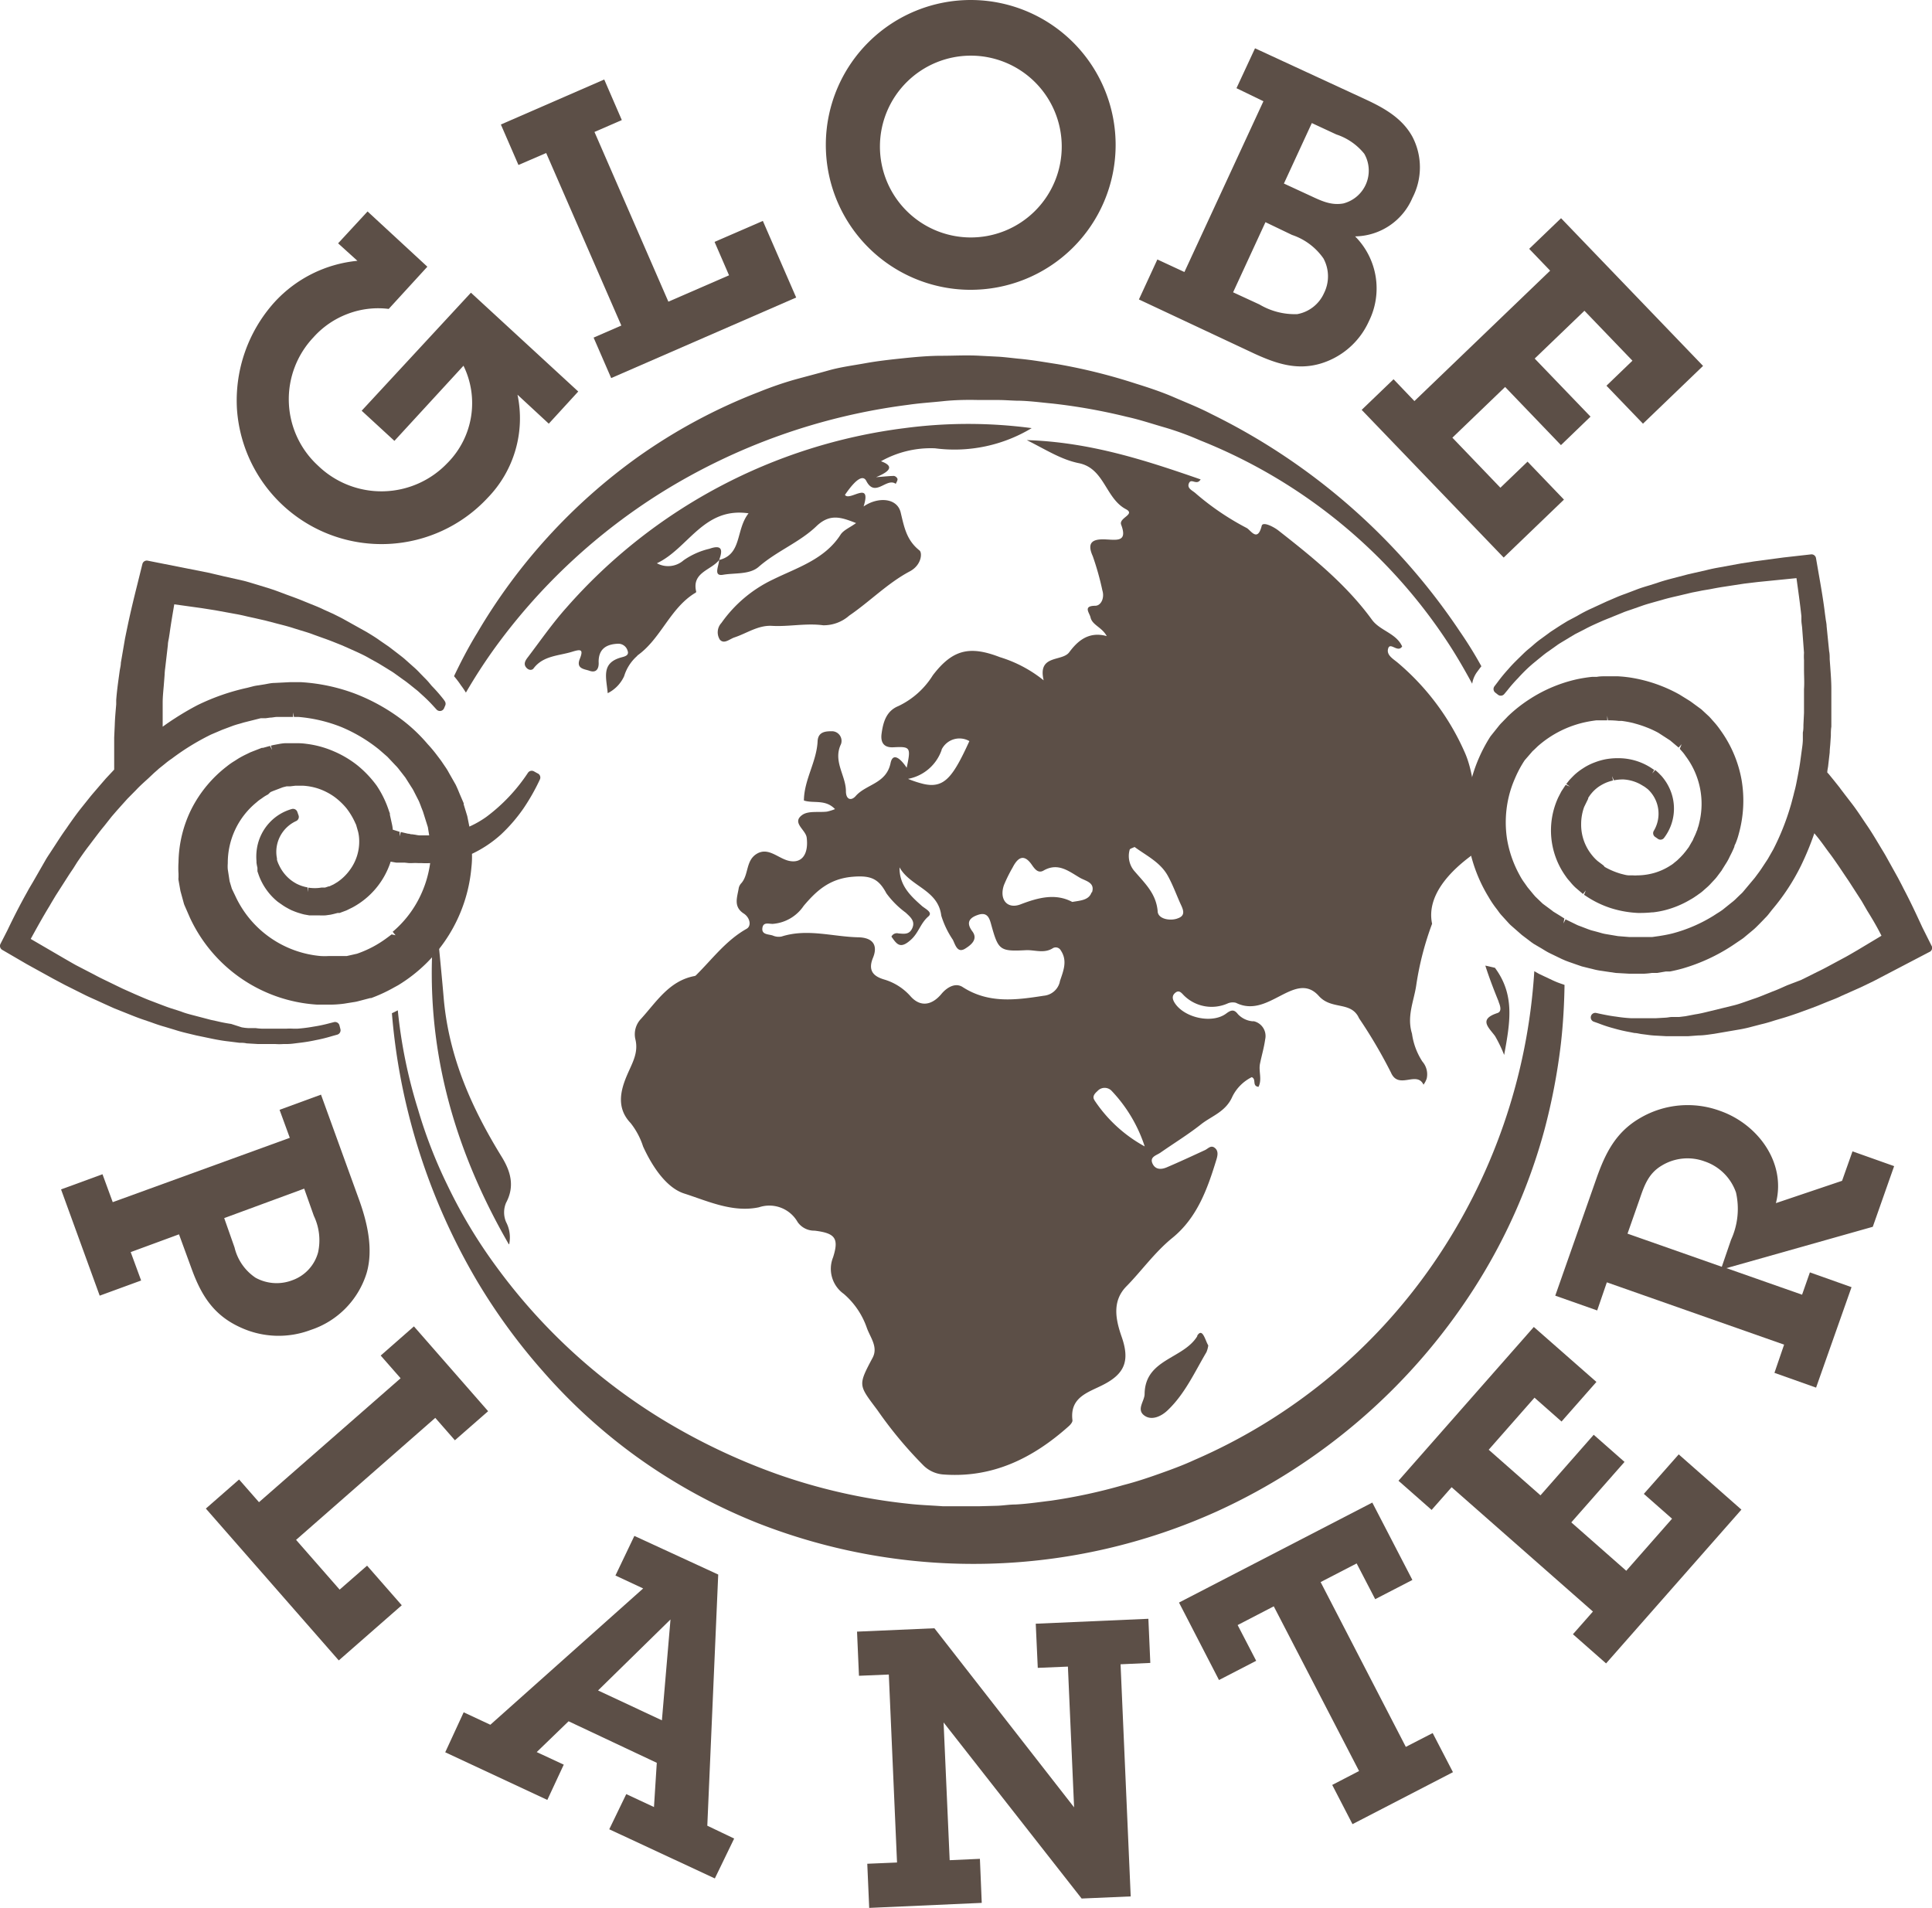
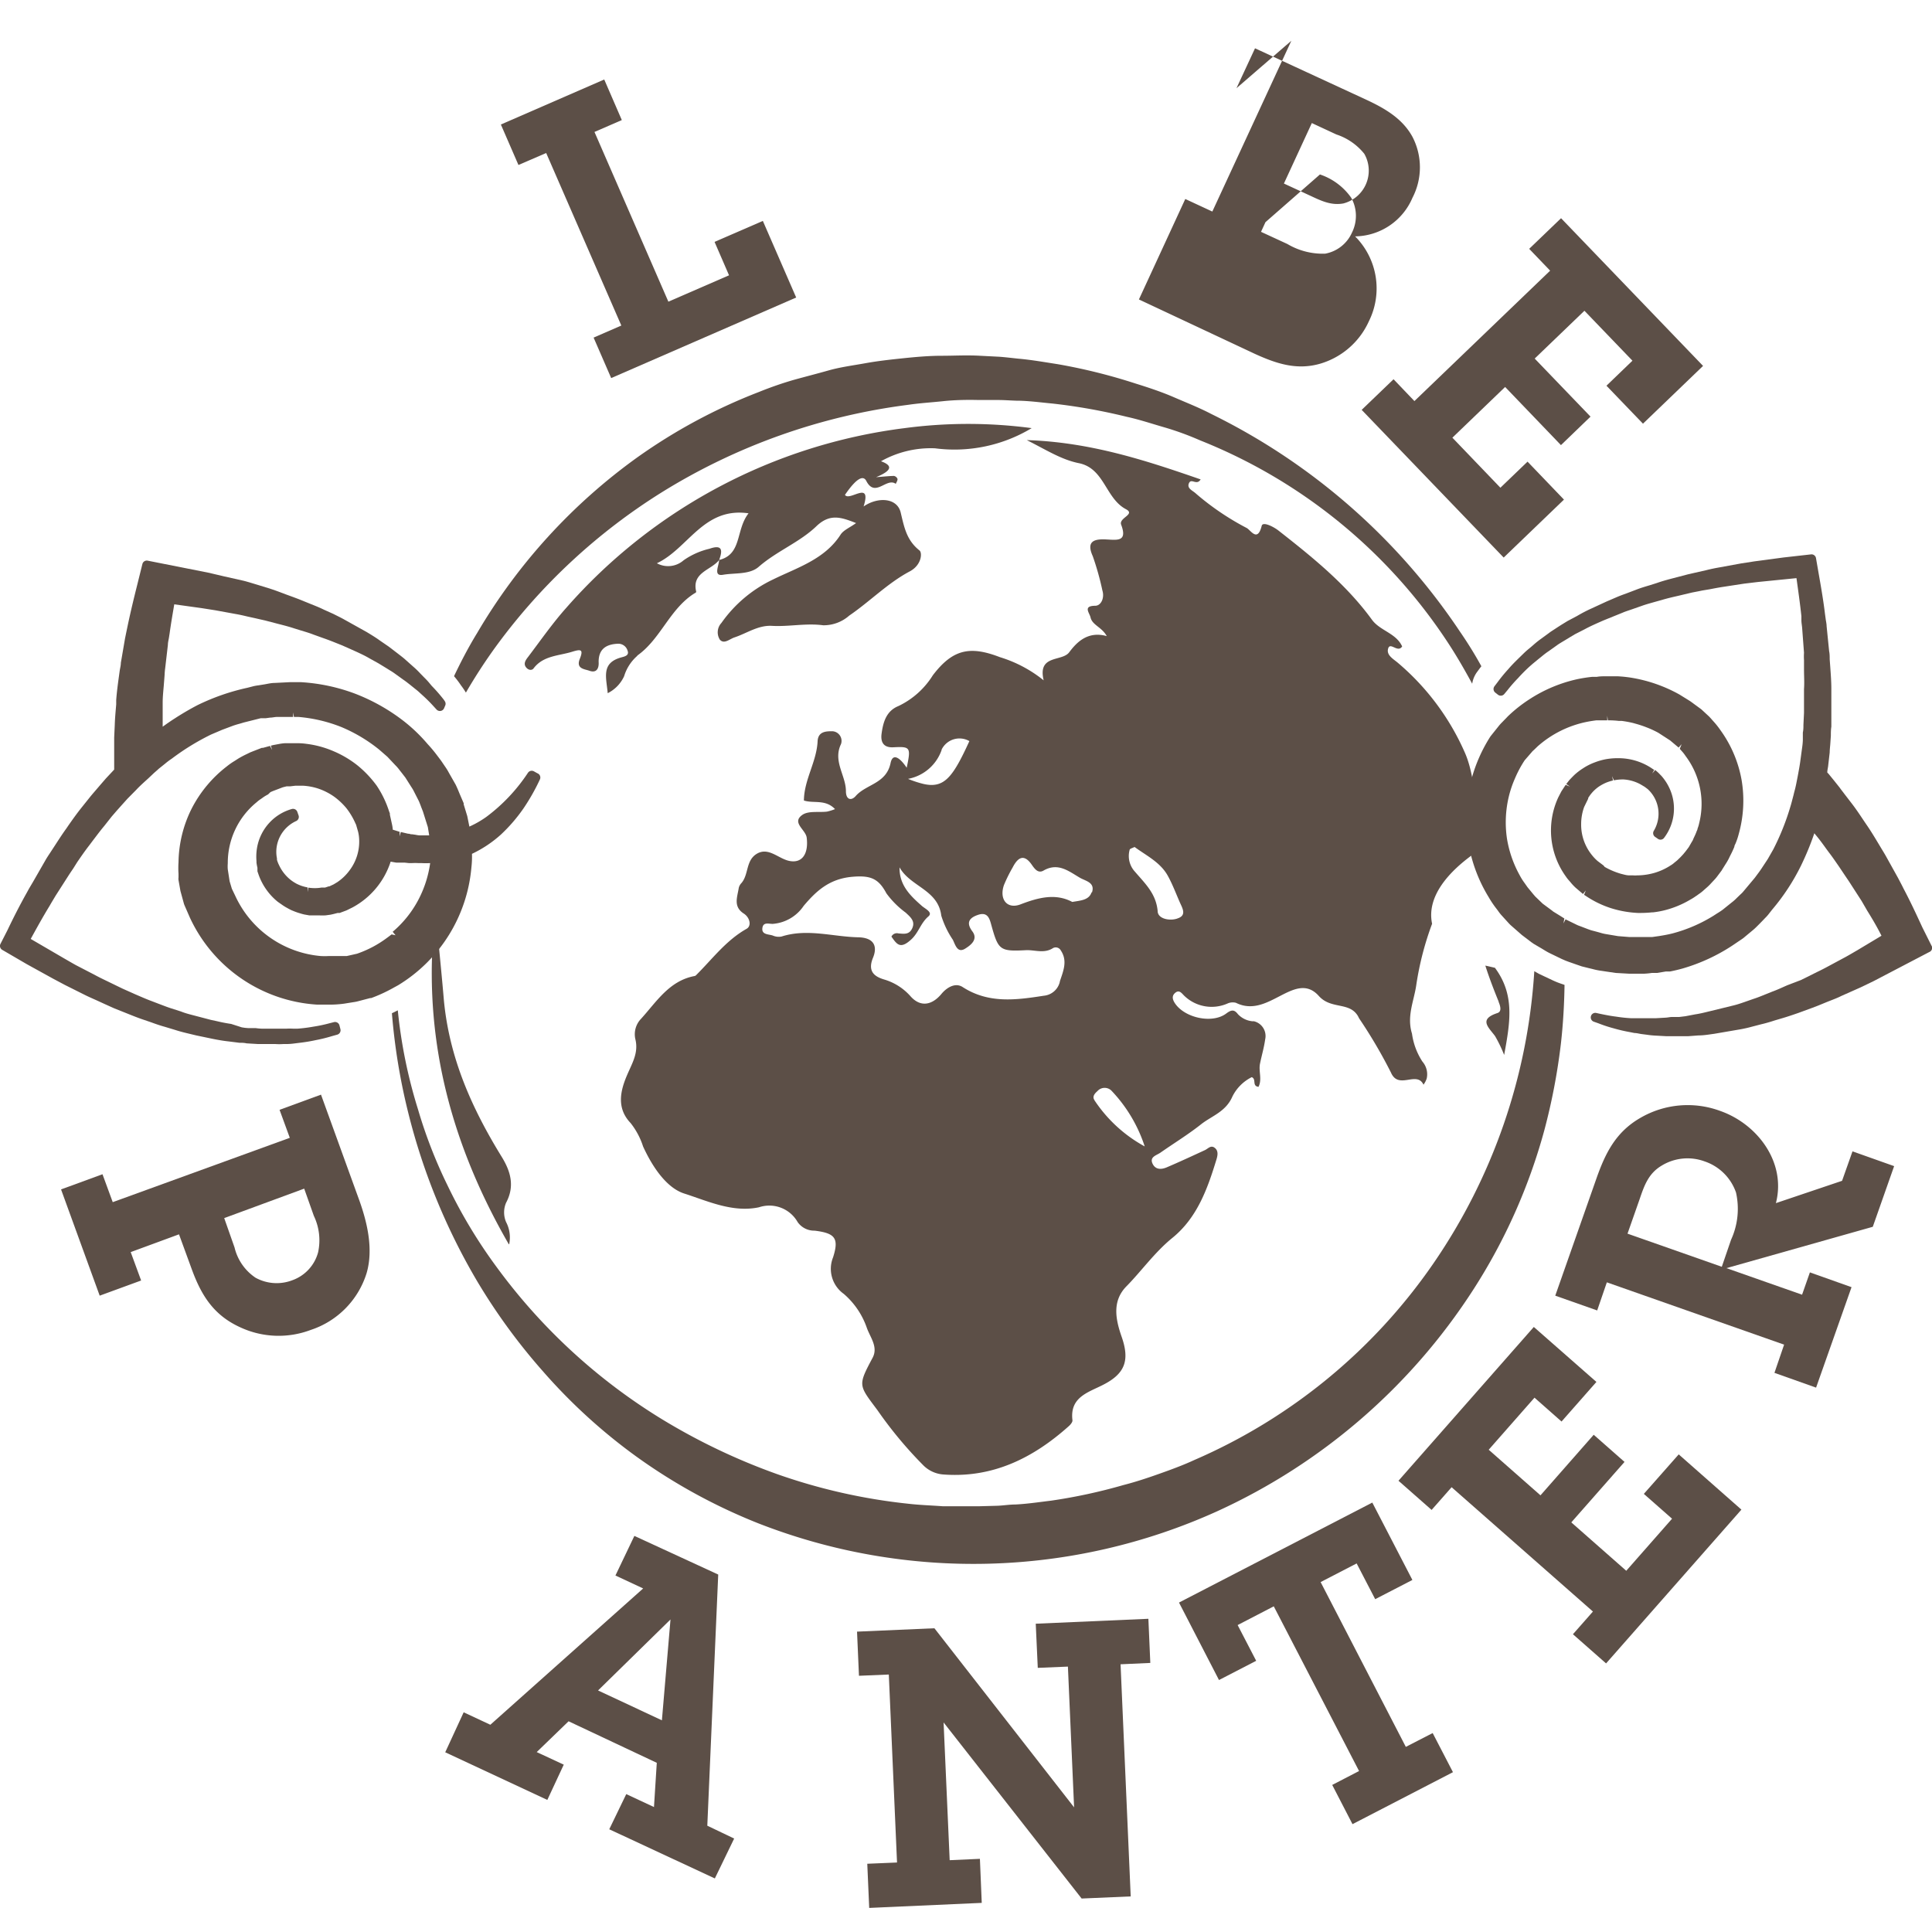
<svg xmlns="http://www.w3.org/2000/svg" id="Calque_1" data-name="Calque 1" viewBox="0 0 200 197.51">
  <defs>
    <style>.cls-1{fill:#5c4f47;}</style>
  </defs>
  <title>logo_GP-coul200</title>
  <g id="Calque_1-2" data-name="Calque 1">
    <path class="cls-1" d="M179.2,130.34a7.68,7.68,0,0,0,.51-4.89,5.19,5.19,0,0,0-3.25-3.22,5.13,5.13,0,0,0-4.45.44c-1.34.8-1.78,2-2.28,3.48l-1.25,3.56,9.76,3.43Zm-12.86,4.41-1,2.91L161,136.13l4.24-12.07c.93-2.65,2-4.86,4.58-6.34a9.73,9.73,0,0,1,8.24-.72c3.89,1.36,6.87,5.35,5.78,9.55l6.85-2.31,1.08-3.05,4.31,1.53L193.87,129l-15.15,4.28,7.83,2.75.81-2.31,4.31,1.53L188,145.65l-4.31-1.53,1-2.92Z" transform="translate(0 -2)" />
    <polygon class="cls-1" points="162.83 169.18 164.9 166.83 150.27 153.96 148.2 156.31 144.77 153.29 158.78 137.37 165.26 143.06 161.65 147.16 158.85 144.69 154.11 150.08 159.47 154.8 164.98 148.53 168.17 151.34 162.66 157.6 168.35 162.61 173.09 157.22 170.17 154.65 173.78 150.56 180.27 156.28 166.26 172.2 162.83 169.18" />
    <polygon class="cls-1" points="145.53 180.84 148.31 179.41 150.41 183.46 140.01 188.84 137.91 184.78 140.69 183.34 131.86 166.29 128.12 168.23 130.04 171.93 126.19 173.92 122.05 165.9 142.06 155.55 146.21 163.56 142.36 165.55 140.44 161.85 136.71 163.78 145.53 180.84" />
    <polygon class="cls-1" points="107.22 168.09 107.43 172.66 110.55 172.53 111.19 187.1 96.73 168.56 88.72 168.91 88.92 173.48 92.01 173.35 92.86 192.81 89.78 192.94 89.98 197.51 101.63 196.99 101.44 192.43 98.31 192.57 97.68 178.31 111.97 196.54 117.05 196.32 116 172.29 119.08 172.15 118.88 167.58 107.22 168.09" />
    <path class="cls-1" d="M69.41,169.65h0L61.91,177l6.61,3.09Zm-4.58,18.08,2.87,1.34.29-4.58-9.13-4.3-3.3,3.19,2.8,1.3-1.7,3.65L46.09,183.4,48,179.26l2.76,1.29,15.82-14.11-2.87-1.34L65.67,161,74.35,165l-1.13,26L76,192.33,74,196.46l-10.93-5.09Z" transform="translate(0 -2)" />
-     <polygon class="cls-1" points="24.75 153.16 26.81 155.51 41.47 142.68 39.41 140.33 42.85 137.31 50.53 146.09 47.09 149.1 45.06 146.78 30.65 159.41 35.16 164.56 38 162.08 41.59 166.18 35.07 171.89 21.31 156.17 24.75 153.16" />
    <path class="cls-1" d="M24.28,131.14a5.23,5.23,0,0,0,2.17,3.13,4.53,4.53,0,0,0,3.82.26,4.23,4.23,0,0,0,2.66-2.89,5.86,5.86,0,0,0-.44-3.77l-1-2.82-8.28,3.05ZM37.1,126c.89,2.41,1.59,5.27.85,7.8a9,9,0,0,1-5.79,5.88,9.4,9.4,0,0,1-7.28-.27c-2.71-1.23-4-3.23-5-5.94l-1.35-3.69-5,1.84,1.08,2.94-4.29,1.57-4-11,4.29-1.57,1.06,2.89L30,119.79l-1.06-2.9,4.29-1.57Z" transform="translate(0 -2)" />
-     <path class="cls-1" d="M59.86,42.53l-3.05,3.33-3.24-3a11.81,11.81,0,0,1-3.09,10.68,15,15,0,0,1-25.95-9.19,15.2,15.2,0,0,1,3.87-11.05A13.36,13.36,0,0,1,37,29l-2-1.81,3.05-3.3,6.19,5.72-4,4.37a8.84,8.84,0,0,0-4.24.51,9,9,0,0,0-3.56,2.44,9.32,9.32,0,0,0,.37,13.17l.17.16a9.43,9.43,0,0,0,13.34-.33l.07-.07a8.8,8.8,0,0,0,1.59-10l-7.15,7.78-3.39-3.12L48.75,32.3Z" transform="translate(0 -2)" />
    <polygon class="cls-1" points="61.45 34.95 64.32 33.7 56.54 15.84 53.67 17.08 51.85 12.89 62.55 8.23 64.37 12.43 61.54 13.66 69.19 31.23 75.47 28.5 73.97 25.04 78.97 22.87 82.42 30.8 63.27 39.14 61.45 34.95" />
-     <path class="cls-1" d="M109.91,17.07a9.41,9.41,0,1,0-9.58,9.51,9.41,9.41,0,0,0,9.58-9.51m-24.42-.19A15,15,0,1,1,100.37,32h-.12A15,15,0,0,1,85.49,16.88" transform="translate(0 -2)" />
-     <path class="cls-1" d="M132.91,21l2.51,1.16c1.2.55,2.29,1.15,3.65.9a3.51,3.51,0,0,0,2.16-5.14,6.19,6.19,0,0,0-2.89-2l-2.54-1.18Zm-5.26,11.26,2.73,1.26a7.17,7.17,0,0,0,3.91,1,3.77,3.77,0,0,0,2.77-2.17,3.88,3.88,0,0,0-.06-3.6,6.46,6.46,0,0,0-3.25-2.43L131,25Zm-7.84-3.4,2.8,1.3,8.18-17.68L128,11.13,129.92,7l11.53,5.33c1.93.9,3.74,1.95,4.77,3.84a6.84,6.84,0,0,1,0,6.3,6.55,6.55,0,0,1-5.94,4,7.63,7.63,0,0,1,1.42,8.8,8,8,0,0,1-5,4.37c-2.45.72-4.58,0-6.78-1L117.9,33Z" transform="translate(0 -2)" />
+     <path class="cls-1" d="M132.91,21l2.51,1.16c1.2.55,2.29,1.15,3.65.9a3.51,3.51,0,0,0,2.16-5.14,6.19,6.19,0,0,0-2.89-2l-2.54-1.18m-5.26,11.26,2.73,1.26a7.17,7.17,0,0,0,3.91,1,3.77,3.77,0,0,0,2.77-2.17,3.88,3.88,0,0,0-.06-3.6,6.46,6.46,0,0,0-3.25-2.43L131,25Zm-7.84-3.4,2.8,1.3,8.18-17.68L128,11.13,129.92,7l11.53,5.33c1.93.9,3.74,1.95,4.77,3.84a6.84,6.84,0,0,1,0,6.3,6.55,6.55,0,0,1-5.94,4,7.63,7.63,0,0,1,1.42,8.8,8,8,0,0,1-5,4.37c-2.45.72-4.58,0-6.78-1L117.9,33Z" transform="translate(0 -2)" />
    <polygon class="cls-1" points="144.26 39.26 146.42 41.52 160.47 28.02 158.3 25.76 161.6 22.59 176.3 37.88 170.08 43.86 166.3 39.93 168.99 37.34 164.02 32.17 158.87 37.12 164.65 43.13 161.59 46.08 155.81 40.06 150.35 45.31 155.32 50.49 158.13 47.79 161.9 51.72 155.66 57.72 140.96 42.43 144.26 39.26" />
-     <path class="cls-1" d="M74.46,59.94h0v0h0v0" transform="translate(0 -2)" />
    <path class="cls-1" d="M65.95,69.88c2.46-1.72,3.38-4.89,6-6.49.05,0,.13-.1.12-.14-.48-2,1.53-2.21,2.37-3.27v0h0c.35-.93.41-1.67-1-1.17A7.72,7.72,0,0,0,70.77,60a2.43,2.43,0,0,1-2.77.31c3.26-1.53,4.82-5.85,9.49-5.17-1.35,1.71-.65,4.25-3.05,4.83a.09.09,0,0,1,0,0h0c0,.59-.65,1.72.42,1.53,1.23-.21,2.75,0,3.69-.83,1.88-1.64,4.26-2.54,6-4.23,1.39-1.3,2.54-.89,4.07-.29-.65.47-1.29.72-1.6,1.19C85.37,59.92,82.49,60.77,80,62a13.7,13.7,0,0,0-5.32,4.49,1.42,1.42,0,0,0-.16,1.73c.45.5,1-.07,1.53-.24,1.28-.43,2.44-1.27,3.86-1.19,1.77.1,3.52-.3,5.31-.06a4,4,0,0,0,2.69-1c2.15-1.47,4-3.38,6.27-4.58,1.24-.66,1.31-1.94,1-2.17-1.33-1.06-1.57-2.37-1.94-3.92s-2.38-1.64-3.84-.63c.87-2.79-1.47-.48-1.93-1.2,1.13-1.65,1.87-2.1,2.21-1.44.92,1.78,2.1-.4,3.05.3.07-.17.2-.35.18-.51a.51.51,0,0,0-.36-.31c-.42,0-.84.05-1.86.13,1.62-.67,1.78-1.19.51-1.65a10.51,10.51,0,0,1,5.6-1.34,15.48,15.48,0,0,0,10-2.09,49.94,49.94,0,0,0-13.15,0,55.85,55.85,0,0,0-35,18.57c-1.44,1.61-2.69,3.41-4,5.14-.22.28-.47.64-.23,1s.63.4.81.17c1-1.34,2.62-1.3,4-1.73.85-.26,1.21-.3.79.74s.51,1.05,1,1.23c.74.26,1-.25.95-.93,0-1.36.83-1.82,2-1.87a1,1,0,0,1,1,.73c.19.51-.36.6-.67.69-2.1.58-1.53,2.09-1.39,3.7A3.66,3.66,0,0,0,64.61,72,4.55,4.55,0,0,1,66,69.87" transform="translate(0 -2)" />
    <path class="cls-1" d="M155.13,105.7c.16.39.38,1-.11,1.17-2,.65-.91,1.49-.25,2.39a14.55,14.55,0,0,1,.94,1.95c.6-3.28,1.08-6-.72-8.69l-.23-.33-1-.23c.4,1.26.88,2.5,1.38,3.73" transform="translate(0 -2)" />
-     <path class="cls-1" d="M123.95,140.31c-1.44,2.39-5.42,2.36-5.46,6,0,.71-.84,1.56-.09,2.18s1.79.17,2.49-.51c1.78-1.7,2.78-3.94,4-6a2.69,2.69,0,0,0,.19-.7c-.32-.51-.59-1.9-1.15-1" transform="translate(0 -2)" />
    <path class="cls-1" d="M52.71,130.81a3.44,3.44,0,0,0-.32-2.3,2.54,2.54,0,0,1,0-2c.89-1.67.51-3.18-.44-4.73-3.08-5-5.43-10.21-6-16.24-.19-2.26-.42-4.52-.63-6.78l-.48.1c-.83,11.25,1.95,21.75,7.82,31.93" transform="translate(0 -2)" />
  </g>
  <g id="Calque_2" data-name="Calque 2">
    <path class="cls-1" d="M160.64,103.44l-1.23-.58-.12-.06-.46-.26a59.9,59.9,0,0,1-10.45,30.26,58,58,0,0,1-24.76,20.35c-1.19.55-2.43,1-3.64,1.43s-2.45.84-3.7,1.16a56.21,56.21,0,0,1-7.46,1.61c-1.25.15-2.49.34-3.74.4-.62,0-1.24.11-1.86.13l-1.85.05-.85,0h-1l-1.93,0c-1.21-.09-2.35-.12-3.56-.26a59.52,59.52,0,0,1-13.65-3.09,64.67,64.67,0,0,1-11.87-5.67,59.92,59.92,0,0,1-17.09-15.73,52.3,52.3,0,0,1-5.09-8.46,49.56,49.56,0,0,1-3.05-7.85,51.47,51.47,0,0,1-2.1-10.28c-.2.1-.4.21-.61.3a63.84,63.84,0,0,0,1.68,10.26,65.27,65.27,0,0,0,7.09,17.39A61.93,61.93,0,0,0,56.24,144a57.81,57.81,0,0,0,9.67,8.81,58.6,58.6,0,0,0,12.57,6.88,61.15,61.15,0,0,0,47.5-1.23,62.3,62.3,0,0,0,26.52-22.93A59.07,59.07,0,0,0,159.87,119a63.72,63.72,0,0,0,1.71-8.93c.23-2,.35-4.1.38-6.11l-.4-.14A8.4,8.4,0,0,1,160.64,103.44Z" transform="translate(0 -2)" />
    <path class="cls-1" d="M153.19,71.18l.16-.21q-1-1.82-2.2-3.56a65.74,65.74,0,0,0-25.75-22.55c-1.26-.66-2.57-1.17-3.86-1.73s-2.62-1-4-1.43a58.57,58.57,0,0,0-8.05-2c-1.36-.21-2.7-.45-4.07-.57-.68-.07-1.39-.16-2-.2l-1.95-.1c-1.39-.08-2.7,0-4,0s-2.66.12-4,.26-2.61.28-3.88.51S87,40,85.8,40.34s-2.46.66-3.68,1a37.32,37.32,0,0,0-3.56,1.24A57.2,57.2,0,0,0,66,49.33a59.36,59.36,0,0,0-16.6,18.19C48.49,69,47.68,70.57,47,72a9.85,9.85,0,0,1,.72.95,8.48,8.48,0,0,1,.51.75,55.53,55.53,0,0,1,3.19-4.89A61.77,61.77,0,0,1,68.45,53,63.56,63.56,0,0,1,94,43.91c1.2-.18,2.42-.25,3.64-.38s2.49-.15,3.69-.12h2c.65,0,1.24.05,1.87.07,1.23,0,2.51.18,3.79.3a60,60,0,0,1,7.66,1.37c1.29.28,2.54.7,3.82,1.07s2.54.83,3.77,1.37a55,55,0,0,1,25.53,20.76c.95,1.43,1.81,2.92,2.63,4.43a2.77,2.77,0,0,1,.51-1.22Z" transform="translate(0 -2)" />
    <path class="cls-1" d="M200,100,199,98c-.61-1.32-1.24-2.68-1.94-4l-.18-.36-.41-.78-1.24-2.23c-.14-.25-.3-.51-.44-.74l-.27-.45c-.42-.7-.85-1.42-1.33-2.11l-.27-.4c-.38-.57-.78-1.17-1.21-1.73l-.77-1c-.17-.23-.35-.45-.51-.68l-.55-.69-.57-.7-.15-.16c0-.26.08-.51.1-.77l.15-1.31c0-.33.05-.65.07-1l.05-.74c0-.31,0-.61.05-.92l0-1.29c0-.76,0-1.53,0-2.27v-.35c0-.76-.06-1.53-.11-2.25l-.06-.82c0-.28,0-.56-.06-.85l-.26-2.58c0-.25-.07-.51-.1-.77l-.07-.51c-.17-1.42-.42-2.84-.66-4.21l-.27-1.56a.47.47,0,0,0-.51-.38l-2.84.32-3,.4-1.42.22-2.18.4c-.48.08-1,.19-1.43.3l-.75.17-.35.08-.75.17-1.53.4c-.58.15-1.17.31-1.73.51l-.73.23c-.47.14-.95.28-1.4.46l-1,.38c-.36.13-.72.26-1.06.41l-1,.43-1.56.72a15,15,0,0,0-1.48.77l-1,.53-.62.38-.36.23-.32.21c-.21.14-.43.27-.62.42l-.89.65a9.33,9.33,0,0,0-.73.59l-.46.39a7.44,7.44,0,0,0-.57.51l-.36.35c-.41.4-.84.82-1.21,1.26a16.25,16.25,0,0,0-1.1,1.34l-.32.42a.47.47,0,0,0,.08.66l.28.22a.47.47,0,0,0,.65-.07l.35-.42a15,15,0,0,1,1.07-1.22A16.7,16.7,0,0,1,158.34,71l.32-.28.51-.42.42-.34c.23-.19.47-.38.73-.55l.91-.65c.17-.12.36-.23.54-.34l.35-.21.36-.22.55-.33,1-.51c.42-.23.85-.43,1.32-.64l.61-.27,2-.81c.32-.14.66-.24,1-.36l1-.35c.44-.16.9-.28,1.35-.41l.72-.2c.56-.17,1.13-.3,1.7-.43l1.43-.34.67-.13.39-.08L177,63c.46-.09.93-.18,1.4-.25l2.15-.33,1.42-.17,4-.4c.18,1.3.37,2.63.51,3.94l0,.42c0,.27.06.55.08.83l.19,2.54a5.29,5.29,0,0,0,0,.75l0,1c0,.67.05,1.33,0,2v.46c0,.67,0,1.36,0,2l-.06,1.26c0,.26,0,.51-.06.78l0,.79a7.19,7.19,0,0,1-.08.82l-.17,1.25c-.07.56-.18,1.12-.28,1.67-.05.25-.1.51-.15.76s-.11.51-.17.73-.08.31-.11.44l-.1.38c-.07.26-.13.51-.22.8a25.4,25.4,0,0,1-1.78,4.46l-.57,1-.66,1c-.14.21-.28.4-.43.6l-.26.35-1.19,1.42a1.82,1.82,0,0,1-.21.22l-.15.14-.33.32a4.38,4.38,0,0,1-.51.45l-.92.74c-.19.14-.39.27-.59.39l-.37.24a15.55,15.55,0,0,1-4.21,1.82c-.35.09-.7.16-1.05.22l-.36.06-.71.1-.43,0-.65,0h-1.34l-1.13-.09-1.19-.2a4.47,4.47,0,0,1-.68-.16l-.4-.11-.53-.14-.31-.11-.81-.31a2.93,2.93,0,0,1-.47-.2l-1.05-.51-.21.42.09-.51-.51-.32-.65-.4-.08-.07-1-.74-.76-.73-.2-.23-.51-.62a2.41,2.41,0,0,1-.19-.25l-.24-.34a6,6,0,0,1-.47-.75A11.7,11.7,0,0,1,156,88.81a11.48,11.48,0,0,1,.18-4.3,11.15,11.15,0,0,1,.65-1.93,11.66,11.66,0,0,1,1-1.87l.72-.83a1.27,1.27,0,0,1,.18-.19l.12-.11.32-.31a10.93,10.93,0,0,1,5.09-2.54c.34-.07.68-.12,1-.16h.33c.23,0,.46,0,.69,0h.1l0-.47h0l.07.47h.13a8.9,8.9,0,0,1,1,.06l.3,0a11,11,0,0,1,1.19.22l.21.06c.33.09.65.19,1,.32l.31.12a10.4,10.4,0,0,1,1.08.51l1.22.79.88.74.31-.35-.19.48.19.22a3.62,3.62,0,0,1,.4.51,8.22,8.22,0,0,1,1.41,7,3.24,3.24,0,0,1-.16.53c0,.11-.08.22-.11.32a5.37,5.37,0,0,1-.22.51c-.05.11-.11.23-.14.32a1.41,1.41,0,0,1-.13.23l-.31.54h0l-.3.4-.27.33-.13.14-.15.16-.35.34-.16.13-.15.12-.08.07a2.24,2.24,0,0,1-.29.2,6.3,6.3,0,0,1-1.6.75,6.61,6.61,0,0,1-1.76.28h-.1a2.35,2.35,0,0,1-.42,0h-.4c-.3,0-.59-.1-.85-.16a7.63,7.63,0,0,1-1.7-.72L166,91.6h0l-.61-.46a4.47,4.47,0,0,1-.57-.59,5,5,0,0,1-1.14-3.26,5.22,5.22,0,0,1,.31-1.75l.42-.86,0-.08.21-.31.12-.15.13-.15a4,4,0,0,1,.63-.55,4.63,4.63,0,0,1,.75-.41,4.26,4.26,0,0,1,.73-.23l-.1-.45.19.43a4.89,4.89,0,0,1,.82-.09h.17a4.18,4.18,0,0,1,1.77.51l.42.25.2.15.12.09a3.45,3.45,0,0,1,.63,4.32.47.47,0,0,0,.14.63l.29.2a.46.46,0,0,0,.64-.11,5,5,0,0,0,.51-5.22,5.24,5.24,0,0,0-.81-1.21l-.12-.12a3.94,3.94,0,0,0-.39-.37l-.11-.1-.31.36.21-.4h0l-.06,0,0,0-.27-.18a6.21,6.21,0,0,0-3.42-1h-.18a7.19,7.19,0,0,0-1.11.11,6.83,6.83,0,0,0-1.06.3l-.16.06a6.34,6.34,0,0,0-.95.47l-.17.11a6.24,6.24,0,0,0-.92.71c-.17.17-.37.37-.51.53l-.3.38.38.27-.44-.18-.07.1-.38.58-.32.62a8.14,8.14,0,0,0,.79,8.19,3.6,3.6,0,0,0,.33.42l.13.15a5.31,5.31,0,0,0,.55.59l.76.65.29-.37-.18.45.23.15A10.3,10.3,0,0,0,166.72,96a10.9,10.9,0,0,0,2.84.51h.23a11.7,11.7,0,0,0,1.21-.06h.1a9,9,0,0,0,1.27-.23A10,10,0,0,0,175,95.12a5.24,5.24,0,0,0,.57-.36l.08-.05.19-.14a3.87,3.87,0,0,0,.39-.29l.51-.45a4.53,4.53,0,0,0,.39-.39l.43-.46.15-.18.51-.68.07-.12.35-.56a5.44,5.44,0,0,0,.3-.51l.18-.37a9.63,9.63,0,0,0,.42-.9c0-.13.09-.25.14-.38a6.91,6.91,0,0,0,.31-.93,12.79,12.79,0,0,0,.3-5.6,12.54,12.54,0,0,0-2.19-5.16,8.36,8.36,0,0,0-.74-.93l-.23-.26-.19-.21-.82-.76L175,74.61l-.14-.09-1-.62a15.26,15.26,0,0,0-5.17-1.77c-.42-.06-.83-.1-1.25-.12H166.3c-.35,0-.7,0-1,.06h-.15l-.34,0a15.22,15.22,0,0,0-1.53.24,15,15,0,0,0-5,2.11,14.75,14.75,0,0,0-2.17,1.72l-.63.65a4.16,4.16,0,0,0-.34.38l-.8,1-.06.08a15.89,15.89,0,0,0-2.17,5.33,15.65,15.65,0,0,0,2,11.3,10.13,10.13,0,0,0,.84,1.24l.14.19a4.3,4.3,0,0,0,.31.4l.68.75c.1.11.19.21.32.33l1.14,1,1,.76.09.06.14.1.87.51c.26.16.51.32.82.47l1.24.6.12.05c.19.09.38.16.57.23l.8.28.55.19.68.17.42.1a6.85,6.85,0,0,0,1,.2l.46.07.95.14,1.4.08h1.54a7.24,7.24,0,0,0,.81-.08h.18l.36,0,.91-.15.16,0,.27,0q.67-.13,1.34-.32a19,19,0,0,0,5.09-2.35l.4-.27.75-.51,1.07-.89c.23-.2.45-.43.67-.65l.36-.37.16-.17a3.79,3.79,0,0,0,.33-.36l.4-.51a22.14,22.14,0,0,0,3-4.58,29.47,29.47,0,0,0,1.37-3.33l.07.09c.41.48.79,1,1.17,1.53l.28.38c.35.45.67.93,1,1.4l.67,1,.38.56,1.29,2c.13.21.25.43.38.65l.23.4c.51.82,1,1.64,1.48,2.6l-2.5,1.5c-.4.23-.8.47-1.2.69l-1.86,1c-.37.2-.74.39-1.12.57l-.74.37-.34.17-.59.29L185,104c-.51.23-1,.46-1.55.66l-.67.27c-.42.17-.83.34-1.27.48l-1,.35c-.32.11-.64.22-1,.31l-2,.49-.62.15c-.48.12-.94.23-1.41.3l-1,.19-.65.08-.37,0-.38,0c-.21,0-.43.06-.65.07l-1.06.06h-2l-.48,0a14.82,14.82,0,0,1-1.61-.17c-.51-.06-1.07-.17-1.6-.28l-.46-.1a.47.47,0,0,0-.25.9l.51.18a13.77,13.77,0,0,0,1.55.51,16.54,16.54,0,0,0,1.72.4l.45.09c.25,0,.51.08.75.11l.55.07a8.48,8.48,0,0,0,.92.09l1.08.06h2.25l1.07-.08c.56,0,1.11-.1,1.64-.17l2.74-.47c.37-.07.74-.15,1.1-.25l1-.26c.48-.11.95-.25,1.41-.4l.71-.21c.59-.17,1.17-.37,1.75-.57l1.39-.51.63-.24,1-.41c.48-.19,1-.38,1.41-.59l2-.89,1.37-.66,5.74-3A.47.47,0,0,0,200,100Z" transform="translate(0 -2)" />
    <path class="cls-1" d="M55.63,82.05l-.36-.2a.47.47,0,0,0-.61.14,18.13,18.13,0,0,1-4.32,4.58,10.18,10.18,0,0,1-1.75,1l-.22-1.09L48,85.27l0-.12-.43-1c-.12-.3-.25-.61-.4-.92L46.47,82a5.81,5.81,0,0,0-.4-.65l-.4-.59-.27-.36-.13-.17q-.46-.62-1-1.2a16.79,16.79,0,0,0-2.54-2.43,19.87,19.87,0,0,0-5-2.8,19.1,19.1,0,0,0-5.57-1.18l-.93,0H30l-1.58.08c-.33,0-.67.08-1,.14l-.68.11a4.16,4.16,0,0,0-.51.09l-.62.16A22.8,22.8,0,0,0,20.44,75c-.71.37-1.42.78-2.19,1.27l-.09.06c-.43.27-.88.58-1.32.9v-.09c0-.62,0-1.27,0-1.89v-.51c0-.57.06-1.15.11-1.72l.09-1.15a6.54,6.54,0,0,1,.06-.7l.28-2.41c0-.25.07-.51.11-.75l.07-.45c.13-.95.29-1.88.48-3l2.87.4,1.39.22,2.08.38c.41.07.81.16,1.22.26l.82.18.39.09.62.14,1.38.36c.55.14,1.1.28,1.64.46l.71.22c.43.13.85.25,1.28.42l1,.36c.32.11.64.23,1,.37l1,.4,1.5.67c.45.21.88.41,1.3.66l.92.51.56.34.31.19.32.2a6.07,6.07,0,0,1,.55.36l.86.62c.24.16.46.34.68.51l.41.33c.17.14.35.27.51.42l.35.32a15.55,15.55,0,0,1,1.15,1.14l.21.23.12.13a.47.47,0,0,0,.78-.13l.1-.24a.47.47,0,0,0,0-.45l-.07-.11a2,2,0,0,0-.14-.19A16.66,16.66,0,0,0,44.69,73l-.3-.36c-.16-.19-.33-.36-.51-.54l-.39-.4a8.58,8.58,0,0,0-.68-.66L42,70.32c-.18-.17-.38-.32-.57-.47l-.31-.24-.3-.23-.59-.45-.89-.61c-.45-.33-.92-.61-1.38-.89l-2.44-1.36c-.33-.18-.67-.34-1-.51l-1-.45c-.44-.22-.9-.4-1.35-.58l-.69-.28c-.57-.24-1.15-.45-1.73-.66l-1.37-.51-.62-.2-1.07-.33c-.51-.15-1-.31-1.48-.43l-2.09-.47c-.48-.12-1-.23-1.43-.34l-6.41-1.27a.47.47,0,0,0-.54.35l-.54,2.18c-.35,1.39-.7,2.84-1,4.28l-.08.38c-.06.29-.12.58-.18.88l-.43,2.51c0,.27-.08.55-.12.83l-.08.58c-.11.79-.22,1.62-.28,2.44l0,.45c-.06.7-.13,1.42-.15,2.14l-.06,1.29V81l0,.67-.86.92-.58.67-.6.7c-.19.22-.37.43-.55.66l-.8,1c-.48.6-.92,1.22-1.34,1.82l-.21.31c-.43.59-.82,1.2-1.21,1.8l-.51.78c-.16.24-.32.48-.46.73L3.42,93.29,3,94l-.23.42c-.72,1.28-1.39,2.6-2,3.88L.05,99.71a.47.47,0,0,0,.18.62l2.54,1.48,2.7,1.49,1.24.66,2,1c.43.22.88.41,1.32.61l.72.33.33.15.71.32,1.35.54c.6.24,1.19.48,1.8.68l.73.25c.46.17.93.33,1.4.46l1.06.32c.37.12.74.22,1.11.31l1.08.26,1.68.35c.54.11,1.11.21,1.67.27l1.11.14c.24,0,.51,0,.74.06l1.18.07h1.79a6,6,0,0,0,.85,0h.38a6.43,6.43,0,0,0,.76-.06l.48-.06a17.24,17.24,0,0,0,1.76-.29,15.72,15.72,0,0,0,1.65-.41l.54-.15a.47.47,0,0,0,.33-.57l-.1-.39a.47.47,0,0,0-.56-.34l-.51.13a14.66,14.66,0,0,1-1.62.34,15.77,15.77,0,0,1-1.65.21l-.46,0a6.2,6.2,0,0,0-.69,0H28.22l-1.1,0a5.9,5.9,0,0,1-.66-.06l-.38,0-.39,0a4.84,4.84,0,0,1-.67-.08L23.93,108c-.48-.07-1-.17-1.45-.28l-.65-.14-2.1-.55c-.34-.09-.68-.19-1-.32l-1-.32c-.44-.14-.86-.31-1.29-.47l-.73-.28c-.57-.21-1.13-.46-1.69-.7l-1.3-.58-.56-.27-.41-.2-.68-.33c-.42-.2-.85-.41-1.27-.64l-1.93-1c-.4-.22-.79-.45-1.19-.68L3.18,99.2c.62-1.13,1.26-2.29,1.94-3.4l.22-.38.42-.7,1.37-2.14c.15-.23.3-.45.45-.67L8,91.24c.4-.58.81-1.18,1.25-1.74l.3-.4c.39-.51.8-1.07,1.23-1.58l.79-1,.51-.59.58-.65.54-.6.89-.9c.39-.42.83-.81,1.25-1.19l.54-.51c.18-.17.38-.33.57-.51l.35-.28.3-.24a7.11,7.11,0,0,1,.68-.51,24.93,24.93,0,0,1,4.07-2.5L23,77.55l1.12-.42c.23-.08.46-.15.69-.21l.44-.13L27,76.35l.31,0h.21l.44-.06c.22,0,.44-.06.66-.07l1.25,0h.47v-.47h0l.09.47.48,0a15.46,15.46,0,0,1,4.44,1.05,16.06,16.06,0,0,1,3.9,2.33l.85.74.82.87a4.23,4.23,0,0,1,.44.51l.26.33.34.44.19.3.43.68a3.66,3.66,0,0,1,.27.46l.51,1c.09.21.17.42.25.64l.17.43.51,1.62.14.86h-1a2.73,2.73,0,0,1-.4-.06l-.34-.05a.88.88,0,0,1-.34-.06h-.1l-.3-.07-.46-.11-.12.45v-.47l-.71-.22a3.65,3.65,0,0,0-.08-.55l-.22-1,0-.13-.1-.27A10.48,10.48,0,0,0,39,83.34a11.15,11.15,0,0,0-2-2.11,10.72,10.72,0,0,0-2.51-1.48A10.21,10.21,0,0,0,31.69,79a6.11,6.11,0,0,0-.77-.06h-.74l-.7,0a4.84,4.84,0,0,0-.6.08l-.59.11-.25.06.13.45h0l-.22-.42-.73.2-.12,0-.67.26-.51.2-.39.19a9.85,9.85,0,0,0-.88.47l-.34.22a7,7,0,0,0-.82.57,13,13,0,0,0-3.65,4.38,12.74,12.74,0,0,0-1.36,5.55,8.71,8.71,0,0,0,0,1.2l0,.37a1,1,0,0,0,0,.28l.2,1.13.37,1.35.06.15L19.66,97a15.58,15.58,0,0,0,13.15,9l.86,0h.69a11.12,11.12,0,0,0,1.27-.1l.93-.15a4,4,0,0,0,.51-.1l1.26-.33.1,0a15.93,15.93,0,0,0,2.19-1l.18-.1.42-.23A15.88,15.88,0,0,0,48.8,91.8a9.73,9.73,0,0,0,.06-1.36v-.05a12.34,12.34,0,0,0,3-2,16.7,16.7,0,0,0,2.33-2.7,21.37,21.37,0,0,0,1.7-3A.47.47,0,0,0,55.63,82.05ZM40.54,98.73l-.33.25-.15.11a11.33,11.33,0,0,1-3.1,1.64l-1.06.24-.25,0h-.16l-.44,0c-.31,0-.65,0-1,0a8.29,8.29,0,0,1-.86,0,10.77,10.77,0,0,1-8.83-6.22L24,94v0l-.23-.77L23.58,92a3.77,3.77,0,0,1,0-.63,8.08,8.08,0,0,1,3-6.33,3.05,3.05,0,0,1,.43-.33l.28-.2a4.87,4.87,0,0,1,.46-.27L28,84l.23-.1,1.05-.4.4-.1.19,0,.19,0,.51-.06h.82a6.1,6.1,0,0,1,1.68.34,6.46,6.46,0,0,1,1.53.8,7,7,0,0,1,1.27,1.2,7.38,7.38,0,0,1,.93,1.57l.06.12h0l.21.73a4,4,0,0,1,.11.78,4.94,4.94,0,0,1-1,3.23,5.09,5.09,0,0,1-1.26,1.21l-.38.23-.45.21-.07,0h0l-.36.12-.09,0h-.1l-.18,0a3.73,3.73,0,0,1-.66.06h-.12a4,4,0,0,1-.59-.05l-.07.46,0-.48a4.94,4.94,0,0,1-.62-.16,4.29,4.29,0,0,1-.56-.24l-.12-.07a3.85,3.85,0,0,1-.51-.35,4.2,4.2,0,0,1-1.12-1.42l-.11-.23V91.4l-.06-.15a1.93,1.93,0,0,1-.08-.25,1.12,1.12,0,0,0,0-.14,3.41,3.41,0,0,1-.06-.9A3.52,3.52,0,0,1,30.65,87a.47.47,0,0,0,.26-.58l-.13-.37a.47.47,0,0,0-.57-.3,5,5,0,0,0-2.31,1.41,5.09,5.09,0,0,0-1.27,2.49,5.43,5.43,0,0,0-.08,1.48v.15a4.1,4.1,0,0,0,.1.55l0,.15v.12l0,.1.11.32a6.33,6.33,0,0,0,2,2.84l.2.14.36.25.24.15.36.2.26.13.37.15.28.1.43.13.24.06.51.09.19,0c.16,0,.33,0,.57,0H33a6.33,6.33,0,0,0,.71,0l.51-.07.27-.06.47-.12.11,0,.1,0,.18-.07.51-.19.63-.31a8.25,8.25,0,0,0,3.95-4.74l.58.1h.13l.22,0,.23,0,.28,0,.46.05h.29a6.34,6.34,0,0,1,.7,0h.31a8.68,8.68,0,0,0,.89,0,11.53,11.53,0,0,1-1.27,3.89,11.11,11.11,0,0,1-2.61,3.22l.3.36Z" transform="translate(0 -2)" />
    <path class="cls-1" d="M121.84,97.1c-.81.26-2,0-2-.79-.17-1.81-1.3-2.84-2.35-4.07a2.39,2.39,0,0,1-.55-2.26c0-.12.28-.18.51-.3,1.24.91,2.68,1.59,3.45,3,.48.87.83,1.81,1.23,2.72.27.62.75,1.36-.24,1.68m-8.58,18.82c-.27-.36,0-.69.29-.94a1,1,0,0,1,1.44-.07l0,0a15.17,15.17,0,0,1,3.46,5.79,14.66,14.66,0,0,1-5.23-4.82M113,94.37c-.27.82-1.13.85-2,1-1.72-.91-3.48-.47-5.35.25-1.41.54-2.23-.54-1.72-2a15.38,15.38,0,0,1,.9-1.82c.55-1.07,1.19-1.44,2-.25.3.43.65.89,1.2.57,1.5-.86,2.6.07,3.75.74.59.35,1.61.48,1.26,1.53m-3.32,9.22a1.88,1.88,0,0,1-1.67,1.47c-2.89.45-5.72.83-8.4-.9-.73-.47-1.57,0-2.14.65-1,1.24-2.21,1.47-3.24.32a5.84,5.84,0,0,0-2.74-1.75c-1-.3-1.73-.83-1.17-2.22.51-1.21.13-2.12-1.53-2.15-2.64-.06-5.26-.93-7.92-.08a1.53,1.53,0,0,1-.91-.1c-.42-.15-1.16-.07-1.08-.76s.68-.43,1.09-.45a4.25,4.25,0,0,0,3.19-1.87c1.25-1.47,2.59-2.78,5-3,1.92-.17,2.74.17,3.56,1.71a9.22,9.22,0,0,0,2,2c.45.43,1,.85.69,1.58s-.87.61-1.44.57a.63.63,0,0,0-.73.33c.55.78.9,1.33,2,.34.82-.72,1-1.73,1.84-2.44.47-.42-.35-.78-.68-1.07-1.2-1.06-2.35-2.14-2.32-4,1.11,2,4,2.31,4.32,5a9.39,9.39,0,0,0,1.2,2.5c.26.54.47,1.39,1.25.93.51-.32,1.42-.93.77-1.8s-.37-1.38.55-1.7c1.1-.39,1.25.47,1.45,1.18.7,2.49.88,2.61,3.65,2.46.91,0,1.83.36,2.71-.22a.6.6,0,0,1,.8.26h0c.72,1.09.24,2.14-.11,3.21m-12.24-24a2.06,2.06,0,0,1,2.88-.89h0c-1.53,3.35-2.39,4.58-4,4.54a4.07,4.07,0,0,1-.73-.1A10.76,10.76,0,0,1,94,82.63a4.57,4.57,0,0,0,3.48-3M153.09,90.2a.64.64,0,0,1,.26-.48c.8-.6.35-1,.24-1.49-.16-.85-.41-1.68-.6-2.54-.44-1.93-.56-4-1.35-5.78a25.67,25.67,0,0,0-7-9.35c-.51-.41-1.15-.79-.93-1.45s1,.51,1.44-.19c-.62-1.38-2.3-1.62-3.13-2.77-2.66-3.65-6.13-6.45-9.64-9.2-.51-.41-1.66-1-1.77-.51-.44,1.75-1.15.41-1.57.21A27.47,27.47,0,0,1,123.69,53c-.31-.25-.85-.48-.6-1s.79.3,1.2-.37c-5.76-2-11.46-3.86-18-4.07,2,1,3.53,2,5.35,2.38,2.7.51,2.78,3.66,4.93,4.78,1,.54-.77.88-.51,1.59.69,1.83-.45,1.58-1.63,1.53s-2,.21-1.31,1.73a28.73,28.73,0,0,1,1,3.56c.24.79-.15,1.56-.72,1.58-1.33,0-.62.72-.51,1.2.18.81,1.17,1,1.68,1.94-2-.56-3.15.69-3.89,1.68s-3.29.2-2.64,2.9a13.49,13.49,0,0,0-4.53-2.4c-3.13-1.21-4.9-.8-6.94,1.87a8.5,8.5,0,0,1-3.56,3.19c-1.27.51-1.59,1.68-1.75,2.87-.11.83.17,1.46,1.23,1.4,1.76-.09,1.82,0,1.37,2.12-.51-.78-1.41-1.73-1.67-.48-.45,2.15-2.54,2.17-3.62,3.42-.46.51-1,.36-1-.51,0-1.63-1.37-3.1-.51-4.88a1,1,0,0,0-.89-1.33c-.62,0-1.46,0-1.53,1-.09,2.15-1.4,4-1.42,6.17,1,.33,2.22-.16,3.22.89a5.09,5.09,0,0,1-.83.26c-.85.1-1.91-.1-2.54.33-1.17.81.34,1.53.44,2.37.2,1.65-.46,2.69-1.82,2.4-1.12-.24-2.13-1.44-3.32-.75s-.84,2.15-1.62,3.05a1.09,1.09,0,0,0-.27.48c-.16,1-.59,1.95.51,2.67.63.4.84,1.27.3,1.58-2.15,1.21-3.56,3.15-5.27,4.84a.41.41,0,0,1-.17.06c-2.59.51-3.9,2.67-5.5,4.43a2.3,2.3,0,0,0-.58,2.09c.35,1.41-.32,2.47-.84,3.69-.71,1.64-1.14,3.44.35,5a7.71,7.71,0,0,1,1.29,2.42c.91,2,2.38,4.28,4.27,4.88,2.41.77,5,2,7.73,1.42a3.37,3.37,0,0,1,4,1.53,2.09,2.09,0,0,0,1.76.89c2.12.26,2.54.78,1.91,2.76a3.18,3.18,0,0,0,1.1,3.78,8.14,8.14,0,0,1,2.39,3.51c.35,1,1.21,2,.59,3.13-1.53,2.88-1.44,2.79.51,5.4a42.56,42.56,0,0,0,4.7,5.66,3.26,3.26,0,0,0,2.11,1c5.15.39,9.33-1.72,13-5,.17-.15.4-.42.38-.61-.3-2.42,1.67-2.89,3.19-3.68,2.27-1.16,2.76-2.54,1.89-5-.61-1.76-1-3.66.51-5.19s2.93-3.53,4.74-5c2.58-2.09,3.65-5.09,4.58-8.14.13-.43.21-.9-.19-1.2s-.68.09-1,.24c-1.3.6-2.59,1.2-3.9,1.76-.51.23-1.15.33-1.49-.28-.42-.77.35-.92.77-1.21,1.43-1,2.91-1.9,4.29-3,1.11-.84,2.5-1.27,3.17-2.82a4.45,4.45,0,0,1,2-2c.51.2,0,.92.7,1,.39-.77,0-1.6.15-2.37s.42-1.67.54-2.54a1.57,1.57,0,0,0-1.18-1.88l-.17,0a2.37,2.37,0,0,1-1.47-.73c-.39-.51-.69-.46-1.21-.07-1.42,1.07-4.22.48-5.27-1-.28-.4-.42-.81,0-1.15s.67.07.93.32a4.08,4.08,0,0,0,4.46.8,1.33,1.33,0,0,1,.88-.08c1.7.85,3.2,0,4.58-.71s2.75-1.4,4,0,3.09.61,4,2c.07.1.12.22.18.33a51.24,51.24,0,0,1,3.29,5.6c.79,1.83,2.67-.22,3.37,1.26a2.39,2.39,0,0,0,.33-.63,2,2,0,0,0-.44-1.76,7,7,0,0,1-1.08-2.89c-.57-1.83.22-3.42.45-5.09a31.34,31.34,0,0,1,1.63-6.29c-.59-2.79,1.65-5.42,4.66-7.48" transform="translate(0 -2)" />
  </g>
</svg>